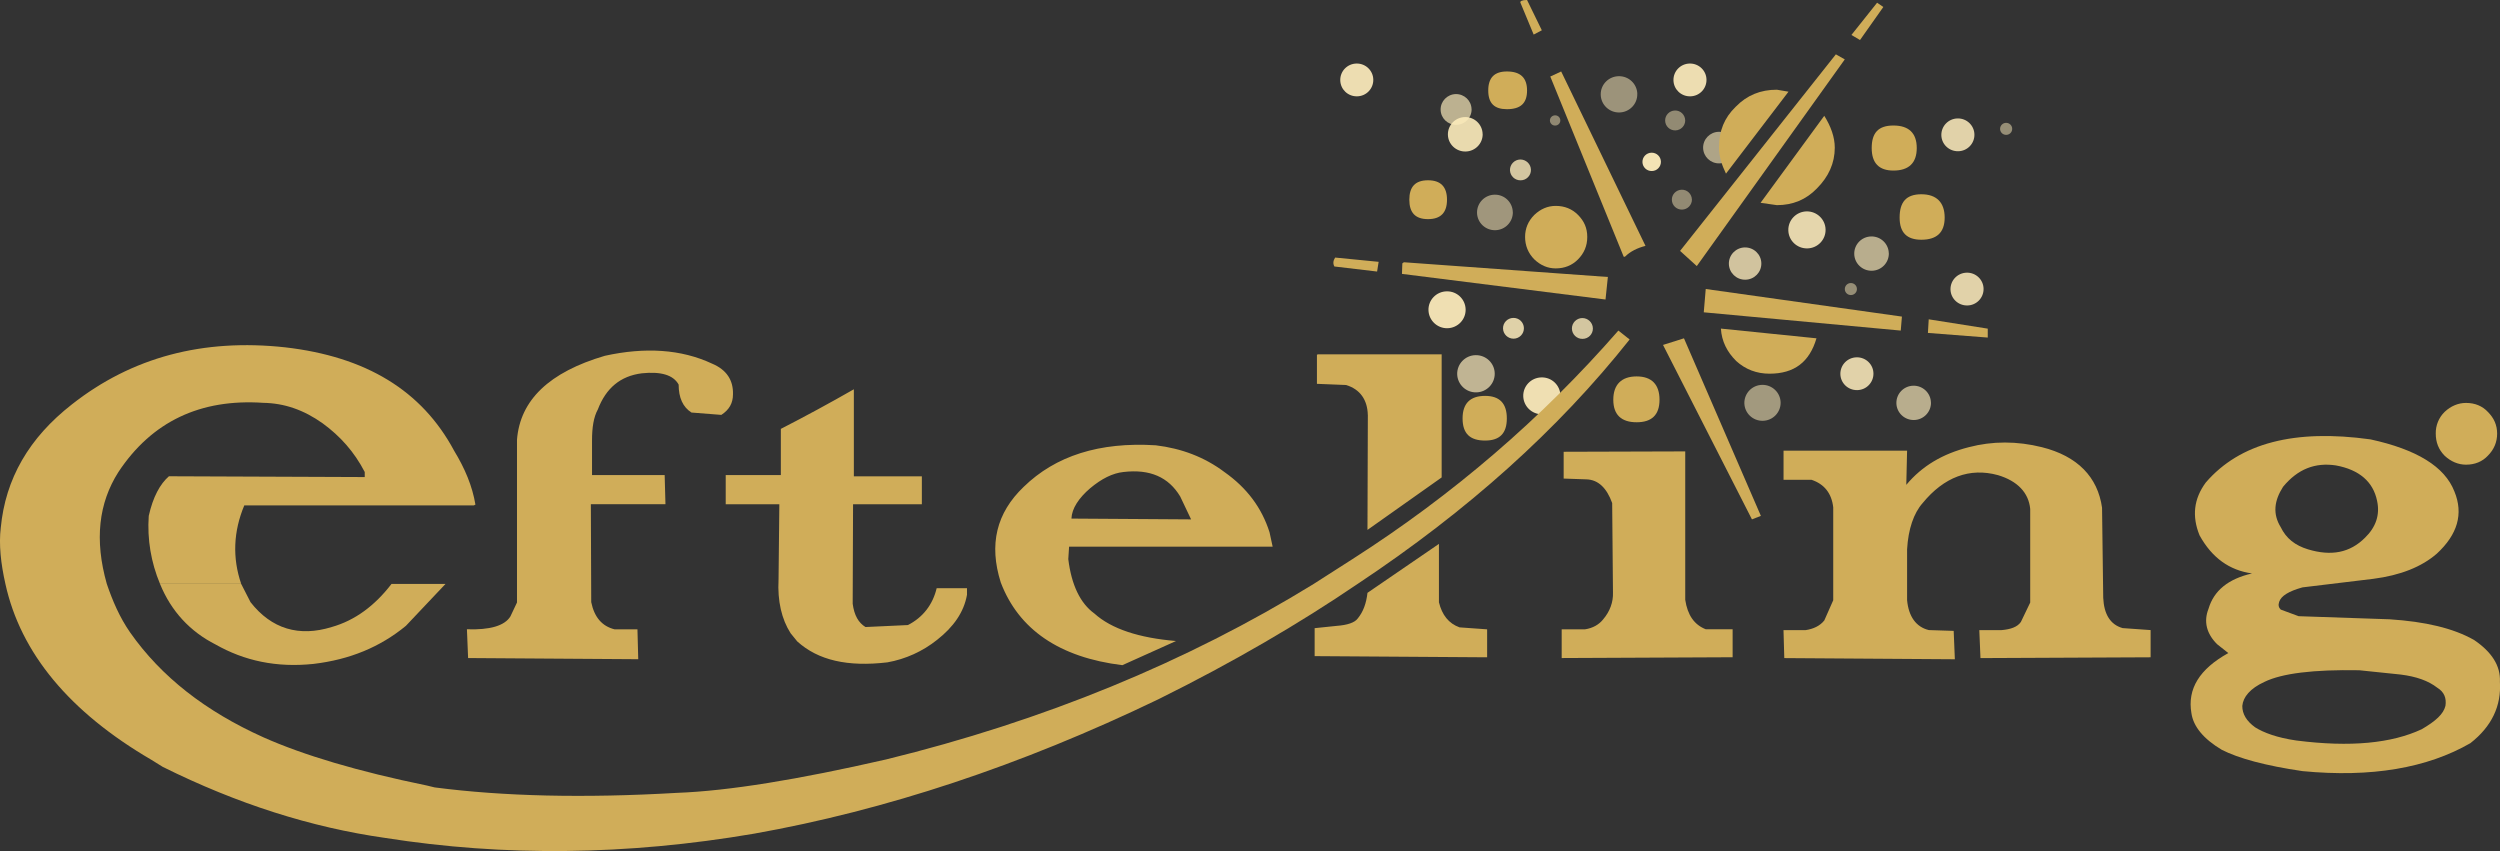
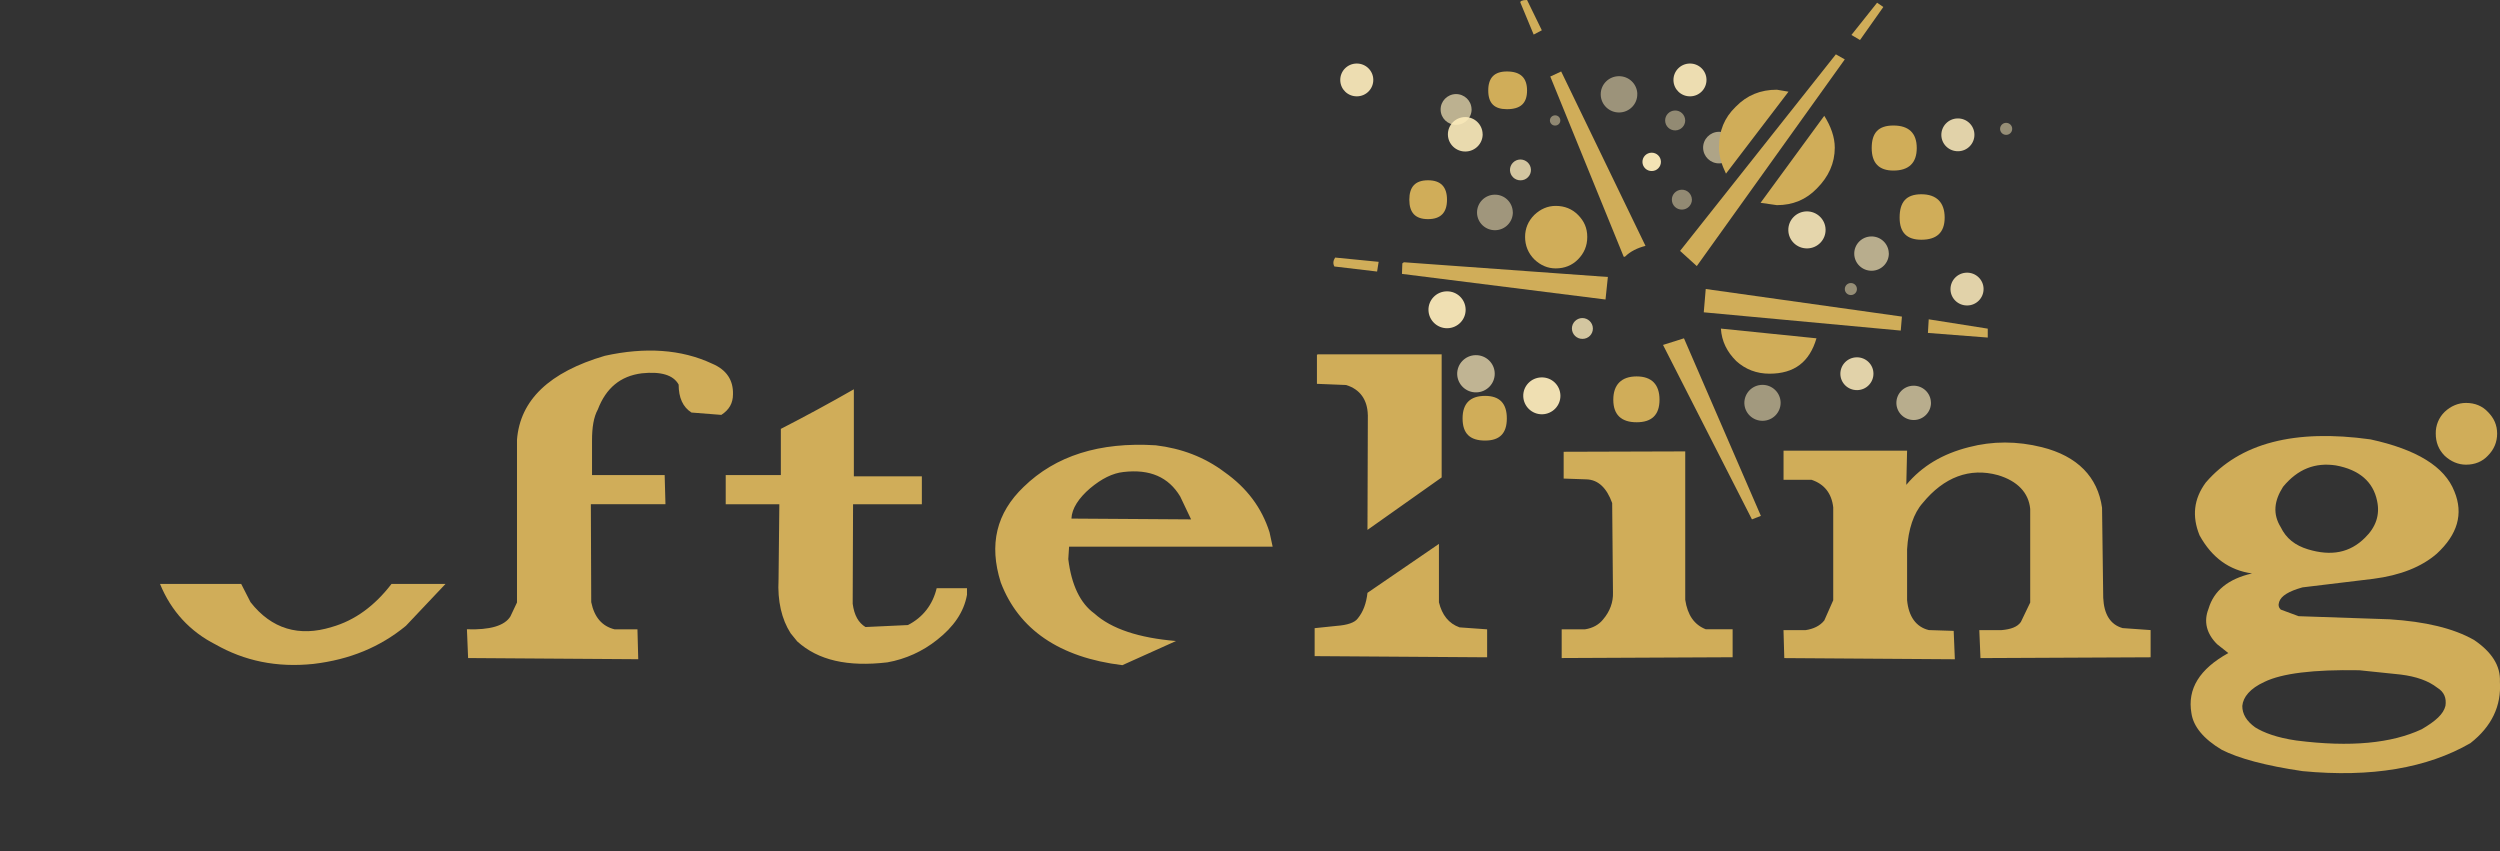
<svg xmlns="http://www.w3.org/2000/svg" width="5327.9" height="1813.7" viewBox="0 0 532.79 181.37">
  <rect x="0" y="0" width="532.79" height="181.37" fill="#333333" stroke="none" />
  <g id="b">
    <path d="m332.55,84.28c-.05-2.18-1.85-3.9-4.04-3.85-2.19.04-3.93,1.83-3.88,4,.05,2.17,1.86,3.9,4.04,3.86,2.19-.05,3.93-1.84,3.88-4.02Z" style="fill:#fdecbc; opacity:.93; stroke-width:0px;" />
    <path d="m312.35,65.94c-.05-2.18-1.85-3.9-4.04-3.85-2.19.04-3.93,1.83-3.88,4,.05,2.17,1.86,3.9,4.04,3.86,2.19-.05,3.93-1.84,3.88-4.02Z" style="fill:#fdecbc; opacity:.93; stroke-width:0px;" />
    <path d="m322.4,45.2c-.05-2.1-1.78-3.75-3.88-3.71-2.11.04-3.78,1.78-3.74,3.86.04,2.1,1.78,3.75,3.89,3.71,2.11-.04,3.78-1.78,3.74-3.86Z" style="fill:#fdecbc; opacity:.54; stroke-width:0px;" />
-     <path d="m324.77,69.91c-.03-1.22-1.03-2.19-2.27-2.16-1.23.03-2.21,1.03-2.18,2.25.02,1.22,1.04,2.19,2.27,2.18,1.23-.03,2.21-1.03,2.18-2.27Z" style="fill:#fdecbc; opacity:.85; stroke-width:0px;" />
    <path d="m428.83,27.44c-.01-.72-.6-1.27-1.31-1.26-.72.01-1.28.6-1.27,1.31.01.7.6,1.27,1.32,1.25.71-.01,1.28-.6,1.26-1.3Z" style="fill:#fdecbc; opacity:.49; stroke-width:0px;" />
    <path d="m395.74,61.58c-.01-.72-.6-1.27-1.31-1.26-.72.01-1.28.6-1.27,1.31.01.7.6,1.27,1.32,1.25.71-.01,1.28-.6,1.26-1.3Z" style="fill:#fdecbc; opacity:.49; stroke-width:0px;" />
    <path d="m318.55,79.57c-.05-2.19-1.87-3.92-4.08-3.88s-3.96,1.86-3.92,4.04c.05,2.19,1.87,3.94,4.08,3.89,2.21-.04,3.96-1.86,3.92-4.04Z" style="fill:#fdecbc; opacity:.7; stroke-width:0px;" />
    <path d="m292.67,16.96c-.03-1.92-1.64-3.46-3.59-3.42-1.95.04-3.49,1.63-3.45,3.57.04,1.94,1.64,3.46,3.59,3.42,1.95-.03,3.49-1.63,3.45-3.57Z" style="fill:#fdecbc; opacity:.92; stroke-width:0px;" />
    <path d="m363.68,16.96c-.03-1.92-1.64-3.46-3.59-3.42-1.95.04-3.49,1.63-3.45,3.57.04,1.94,1.64,3.46,3.59,3.42,1.95-.03,3.49-1.63,3.45-3.57Z" style="fill:#fdecbc; opacity:.92; stroke-width:0px;" />
    <path d="m353.97,34.46c-.02-1.09-.92-1.94-2.01-1.92-1.09.03-1.95.91-1.93,2,.02,1.07.92,1.94,2.01,1.91,1.09-.01,1.95-.91,1.93-1.99Z" style="fill:#fdecbc; opacity:.95; stroke-width:0px;" />
    <path d="m348.94,20.02c-.05-2.13-1.82-3.83-3.98-3.78-2.15.04-3.87,1.8-3.82,3.94.04,2.13,1.82,3.83,3.97,3.79,2.15-.04,3.87-1.8,3.82-3.95Z" style="fill:#fdecbc; opacity:.52; stroke-width:0px;" />
    <path d="m332.53,25.65c-.01-.61-.52-1.09-1.13-1.07-.61.01-1.1.5-1.09,1.11s.52,1.09,1.13,1.07c.62-.01,1.1-.5,1.09-1.11Z" style="fill:#fdecbc; opacity:.46; stroke-width:0px;" />
    <path d="m389.06,48.92c-.04-2.17-1.86-3.91-4.05-3.87-2.19.05-3.94,1.84-3.89,4.03.04,2.18,1.86,3.9,4.05,3.86,2.19-.04,3.94-1.84,3.89-4.02Z" style="fill:#fdecbc; opacity:.88; stroke-width:0px;" />
    <path d="m360.57,42.51c-.03-1.17-1-2.11-2.18-2.08-1.18.03-2.12,1-2.09,2.16.02,1.18,1,2.11,2.18,2.08,1.18-.03,2.11-.99,2.1-2.16Z" style="fill:#fdecbc; opacity:.47; stroke-width:0px;" />
    <path d="m359.14,25.63c-.03-1.17-1-2.11-2.18-2.08-1.18.03-2.12,1-2.09,2.16.02,1.18,1,2.11,2.18,2.08,1.18-.03,2.11-.99,2.1-2.16Z" style="fill:#fdecbc; opacity:.47; stroke-width:0px;" />
    <path d="m339.47,69.97c-.03-1.23-1.05-2.2-2.28-2.19-1.23.03-2.22,1.05-2.19,2.27.03,1.23,1.05,2.2,2.28,2.17,1.24-.01,2.22-1.03,2.19-2.25Z" style="fill:#fdecbc; opacity:.79; stroke-width:0px;" />
    <path d="m326.27,36.18c-.03-1.23-1.05-2.2-2.28-2.19-1.23.03-2.22,1.05-2.19,2.27.03,1.23,1.05,2.2,2.28,2.17,1.24-.01,2.22-1.03,2.19-2.25Z" style="fill:#fdecbc; opacity:.79; stroke-width:0px;" />
    <path d="m422.73,61.53c-.03-1.92-1.64-3.46-3.59-3.42-1.95.04-3.49,1.63-3.46,3.57.04,1.94,1.65,3.46,3.6,3.42,1.94-.03,3.49-1.63,3.45-3.57Z" style="fill:#fdecbc; opacity:.86; stroke-width:0px;" />
    <path d="m399.26,79.57c-.03-1.92-1.64-3.46-3.59-3.42-1.95.04-3.49,1.63-3.46,3.57.04,1.94,1.65,3.46,3.6,3.42,1.94-.03,3.49-1.63,3.45-3.57Z" style="fill:#fdecbc; opacity:.86; stroke-width:0px;" />
    <path d="m420.78,28.66c-.03-1.92-1.64-3.46-3.59-3.42-1.95.04-3.49,1.63-3.46,3.57.04,1.94,1.65,3.46,3.6,3.42,1.94-.03,3.49-1.63,3.45-3.57Z" style="fill:#fdecbc; opacity:.86; stroke-width:0px;" />
    <path d="m313.61,23.26c-.03-1.8-1.54-3.24-3.36-3.21-1.82.04-3.27,1.54-3.23,3.34.03,1.82,1.54,3.25,3.37,3.21s3.27-1.52,3.23-3.34Z" style="fill:#fdecbc; opacity:.68; stroke-width:0px;" />
    <path d="m315.97,28.56c-.04-2.03-1.73-3.65-3.77-3.61-2.05.04-3.67,1.72-3.63,3.75.04,2.03,1.73,3.63,3.78,3.59,2.04-.04,3.67-1.71,3.63-3.74Z" style="fill:#fdecbc; opacity:.9; stroke-width:0px;" />
    <path d="m379.48,85.77c-.05-2.11-1.81-3.79-3.94-3.75-2.13.04-3.82,1.79-3.79,3.91.05,2.11,1.8,3.79,3.94,3.75,2.13-.04,3.83-1.79,3.79-3.91Z" style="fill:#fdecbc; opacity:.55; stroke-width:0px;" />
    <path d="m369.74,31.39c-.03-1.86-1.58-3.34-3.46-3.3-1.87.04-3.35,1.58-3.32,3.43.04,1.86,1.58,3.34,3.46,3.3,1.87-.04,3.36-1.58,3.32-3.44Z" style="fill:#fdecbc; opacity:.61; stroke-width:0px;" />
    <path d="m402.53,53.97c-.04-2.01-1.72-3.62-3.75-3.58-2.04.04-3.65,1.71-3.61,3.73.04,2.02,1.72,3.62,3.76,3.58,2.03-.04,3.65-1.71,3.61-3.73Z" style="fill:#fdecbc; opacity:.66; stroke-width:0px;" />
    <path d="m411.51,85.78c-.04-2.01-1.72-3.62-3.75-3.58-2.04.04-3.65,1.71-3.61,3.73.04,2.02,1.72,3.62,3.76,3.58,2.03-.04,3.65-1.71,3.61-3.73Z" style="fill:#fdecbc; opacity:.66; stroke-width:0px;" />
-     <path d="m375.37,56.11c-.03-1.91-1.62-3.41-3.53-3.38-1.91.04-3.43,1.62-3.39,3.51.04,1.9,1.62,3.41,3.53,3.37,1.91-.04,3.43-1.6,3.39-3.5Z" style="fill:#fdecbc; opacity:.78; stroke-width:0px;" />
    <path d="m99.51,134.12l.25,6.12,36.26.25-.17-6.37h-4.88c-2.65-.66-4.31-2.56-4.97-5.8l-.08-20.86h15.9l-.17-6.21h-15.48v-7.37c0-2.73.33-4.97,1.24-6.62,1.74-4.55,4.8-7.12,9.36-7.7,4.06-.42,6.71.33,7.86,2.4,0,2.81.91,4.8,2.73,5.96l6.37.5c1.66-1.08,2.48-2.48,2.48-4.39.08-2.98-1.33-5.22-4.47-6.54-6.54-3.06-14.24-3.56-22.85-1.66-11.84,3.48-18.05,9.44-18.71,17.88v34.69l-1.41,2.98c-1.23,1.99-4.38,2.9-9.27,2.73Zm93.97-.91l-9.03.42c-1.49-.91-2.4-2.48-2.73-4.96l.08-21.2h14.66v-5.96h-14.49v-18.55c-5.12,2.93-10.31,5.75-15.56,8.44v9.85h-11.75v6.21h11.43l-.17,16.06c-.25,4.55.66,8.45,2.57,11.43l1.41,1.74c4.47,4.05,10.76,5.46,19.21,4.47,3.88-.69,7.52-2.34,10.6-4.8,3.48-2.73,5.71-5.87,6.37-9.6v-1.41h-6.46c-.83,3.48-2.9,6.21-6.13,7.86h0Zm57.13,3.4c-7.86-.66-13.74-2.57-17.39-5.87-2.98-2.15-4.88-6.05-5.55-11.59l.17-2.65h43.38l-.66-3.06c-1.66-5.22-4.8-9.44-9.6-12.83-4.3-3.23-9.19-5.05-14.65-5.71-12-.75-21.36,2.24-28.15,8.86-5.8,5.55-7.45,12.25-4.88,20.37,3.81,10.02,12.5,15.98,25.91,17.63l11.42-5.14h0Zm-18.3-32.54c2.48-2.07,4.8-3.23,7.12-3.48,5.63-.66,9.6,1.08,12.09,5.22l2.32,4.88-25.5-.17c.08-2.15,1.57-4.39,3.98-6.46h0Zm215.92,23.35l-.25-19.21c-.91-6.54-5.22-11.01-12.83-12.91-5.3-1.32-10.51-1.32-15.56,0-5.55,1.41-9.94,3.97-13.33,8.03l.17-7.29h-26.33v6.21h5.96c2.73.91,4.3,2.9,4.63,5.88v19.79l-1.9,4.3c-.91,1.16-2.32,1.82-3.98,2.07h-4.72l.17,5.96,36.35.25-.25-6.05-5.3-.17c-2.73-.66-4.3-2.9-4.63-6.37v-10.84c.25-4.31,1.41-7.7,3.31-9.85,4.55-5.55,10.02-7.62,16.06-5.96,4.14,1.24,6.54,3.73,6.87,7.2v19.95l-1.99,4.14c-.74,1.07-2.15,1.57-4.14,1.74h-4.72l.25,5.96,36.26-.17v-5.8l-5.96-.42c-2.65-.74-3.98-2.98-4.14-6.46h0Zm-89.08.41v-31.63l-25.91.08v5.71l4.88.17c2.48.08,4.3,1.82,5.46,5.05l.17,19.04c.08,2.07-.66,4.06-2.07,5.72-.91,1.16-2.24,1.9-3.89,2.15h-4.97v6.12l36.43-.17v-5.96h-5.72c-2.49-.98-3.89-3.05-4.38-6.28h0Zm-52.49.58v-12.5l-15.23,10.43c-.25,2.24-.91,4.05-2.07,5.46-.66.91-2.24,1.41-4.47,1.58l-4.72.49v5.96l36.76.25v-5.96l-5.88-.42c-2.32-.83-3.72-2.65-4.38-5.3h0Zm-15.15-39.99l-.08,24.51,15.81-11.18v-26.24h-26.33l-.25.08v6.21l6.21.25c2.98.91,4.55,3.14,4.63,6.37h0Z" style="fill:#d0ad59; fill-rule:evenodd; stroke-width:0px;" />
-     <path d="m25.24,100.59c7.12-10.76,17.47-15.65,30.88-14.74,4.47.08,8.61,1.49,12.67,4.39,3.73,2.73,6.7,6.04,8.94,10.35v1.08l-41.73-.17c-1.9,1.66-3.39,4.39-4.3,8.44-.35,4.95.48,9.91,2.4,14.49h17.3c-1.9-5.55-1.66-11.18.66-16.72h48.93l.33-.17c-.66-3.97-2.24-7.7-4.55-11.5-6.87-12.83-18.79-20.04-36.01-22.02-17.47-1.9-32.62,2.07-45.45,12.17C6.2,93.31,1.15,102,.16,112.51c-.42,3.48,0,7.53.99,11.92h21.61c-2.65-9.35-1.74-17.22,2.48-23.84h0Zm319.66-30.14c-16.31,18.71-35.27,35.02-56.63,48.68l-8.28,5.3h9.36c23.43-15.56,42.72-32.87,57.95-52.08l-2.4-1.9h0Zm-156.06,91.4c-18.8,4.3-33.53,6.71-44.54,7.12-19.87,1.16-37.09.74-51.66-1.16l-1.74-.42c-14.57-2.98-26.24-6.46-34.77-10.26-12.34-5.55-21.78-12.91-28.4-22.35-2.24-3.23-3.73-6.71-4.97-10.35H1.15c3.23,14.74,13.66,27.32,31.13,37.51l2.4,1.49c15.81,7.86,31.63,12.91,47.44,15.15,25.25,3.98,51.41,3.73,78.57-.91,27.98-4.97,56.8-14.49,86.19-28.65,15.9-7.87,30.05-16.15,42.47-24.59h-9.36c-27.15,16.72-57.7,29.22-91.15,37.42h0Z" style="fill:#d0ad59; fill-rule:evenodd; stroke-width:0px;" />
    <path d="m45.94,137.35c6.13,3.48,13,4.97,20.86,4.14,7.7-.91,14.16-3.56,19.7-8.11l8.45-8.94h-11.51c-3.56,4.64-7.78,7.78-12.75,9.19-6.95,2.15-12.83.42-17.3-5.3l-1.99-3.89h-17.3c2.4,5.88,6.46,10.18,11.84,12.91h0Z" style="fill:#d0ad59; fill-rule:evenodd; stroke-width:0px;" />
    <path d="m527.21,136.36c-4.39-2.48-10.35-3.89-17.97-4.38l-19.37-.66-3.81-1.41c-.42-.42-.58-.91-.33-1.66.42-1.24,1.99-2.24,4.96-3.07l15.07-1.82c5.8-.74,10.35-2.56,13.58-5.38,4.39-4.06,5.71-8.45,3.73-13.25-2.07-5.3-8.03-8.94-17.88-11.09-16.15-2.24-27.82.75-35.1,9.19-2.57,3.48-2.98,7.2-1.33,11.26,2.65,4.8,6.37,7.45,11.18,8.12-5.05,1.16-8.12,3.64-9.27,7.53-1.08,2.73-.42,5.3,1.82,7.54l2.4,1.9c-6.12,3.39-8.77,7.62-7.86,12.83.41,2.81,2.56,5.46,6.46,7.78,3.56,1.83,9.36,3.4,17.22,4.55,14.66,1.41,26.58-.66,35.77-5.96,4.55-3.56,6.62-7.94,6.29-13.08.17-3.4-1.74-6.37-5.55-8.94h0Zm-40.65-32.62c3.14-3.81,6.87-5.22,11.26-4.55,4.97.91,7.94,3.48,8.77,7.53.66,2.98-.25,5.63-2.56,7.87-3.23,3.23-7.2,3.98-12.17,2.48-2.73-.83-4.64-2.32-5.8-4.72-1.74-2.81-1.41-5.63.5-8.61h0Zm34.6,46.7c-.42,1.74-2.07,3.23-5.05,4.97-6.37,2.98-15.15,3.89-26.74,2.4-4.05-.58-6.95-1.66-8.77-2.81-1.83-1.33-2.73-2.82-2.73-4.55.17-1.9,1.66-3.73,4.72-5.13,3.73-1.82,10.43-2.65,20.2-2.48l8.77.91c3.4.42,5.96,1.33,7.87,2.82,1.49.91,1.98,2.23,1.73,3.89h0Zm4.39-51.41c1.9,0,3.48-.66,4.64-1.9,1.32-1.32,1.99-2.9,1.99-4.72s-.66-3.31-1.99-4.64c-1.16-1.24-2.73-1.9-4.64-1.9-1.66,0-3.23.66-4.55,1.9-1.25,1.22-1.94,2.9-1.9,4.64,0,1.82.58,3.39,1.9,4.72,1.33,1.24,2.9,1.9,4.55,1.9Z" style="fill:#d0ad59; fill-rule:evenodd; stroke-width:0px;" />
    <path d="m354.42,73.52l18.95,37.17,1.9-.75-16.39-37.84-4.47,1.41h0Zm69.21-3.48l-12.59-1.99-.17,2.9,12.75.99v-1.9h0Zm-60.52-3.48l41.97,3.89.25-2.98-41.81-5.88-.42,4.97h0Zm-20.45-7.53l-43.47-3.14-.33.24-.08,2.24,43.38,5.46.5-4.8h0Zm-58.29-2.24l9.11,1.08.33-2.07-9.27-.91c-.42.66-.5,1.24-.17,1.9Zm77.24-.08l31.54-44.05-1.9-1.08-33.2,41.89,3.56,3.23Zm-15.32-1.99c1.16-1.16,2.73-1.9,4.39-2.32l-17.97-37.17-2.32,1.08,15.65,38.41h.25s0,0,0,0ZM401.37,1.49l-1.33-.91-5.47,6.87,1.83,1.08,4.97-7.04Zm-72.78,4.97l-3.15-6.46h-.08c-.91,0-1.49.25-1.33.58l2.82,6.79,1.73-.91h0Zm-24.26,31.96c-2.73,0-3.98,1.41-3.98,4.14s1.24,4.14,3.98,4.14,4.05-1.41,4.05-4.14-1.32-4.14-4.05-4.14Z" style="fill:#d0ad59; fill-rule:evenodd; stroke-width:0px;" />
    <path d="m325.44,19.29c0-2.73-1.41-4.06-4.3-4.06-2.65,0-3.97,1.32-3.97,4.06s1.32,3.98,3.97,3.98c2.9,0,4.3-1.24,4.3-3.98Z" style="fill:#d0ad59; fill-rule:evenodd; stroke-width:0px;" />
    <path d="m403.52,36.35c3.23,0,4.97-1.57,4.97-4.8s-1.74-4.8-4.97-4.8-4.63,1.57-4.63,4.8,1.57,4.8,4.63,4.8Z" style="fill:#d0ad59; fill-rule:evenodd; stroke-width:0px;" />
    <path d="m404.84,46.37c0,3.23,1.57,4.72,4.63,4.72,3.23,0,4.97-1.49,4.97-4.72s-1.74-4.97-4.97-4.97-4.63,1.66-4.63,4.97Z" style="fill:#d0ad59; fill-rule:evenodd; stroke-width:0px;" />
    <path d="m343.82,85.19c0,3.23,1.74,4.8,4.97,4.8s4.88-1.57,4.88-4.8-1.66-4.97-4.88-4.97-4.97,1.74-4.97,4.97Z" style="fill:#d0ad59; fill-rule:evenodd; stroke-width:0px;" />
    <path d="m316.5,93.89c3.15,0,4.63-1.57,4.63-4.72s-1.49-4.8-4.63-4.8-4.8,1.57-4.8,4.8,1.57,4.72,4.8,4.72Z" style="fill:#d0ad59; fill-rule:evenodd; stroke-width:0px;" />
    <path d="m375.2,43.22l3.48.5c3.39,0,6.21-1.16,8.53-3.56,2.48-2.48,3.81-5.38,3.81-8.69,0-2.24-.83-4.55-2.24-6.79l-13.58,18.55Zm-7.37-6.21l13.33-17.47-2.48-.42c-3.48,0-6.37,1.16-8.78,3.64-2.4,2.32-3.56,5.13-3.56,8.69,0,1.82.57,3.64,1.49,5.55h0Zm2.15,39.9c1.99,1.82,4.39,2.73,7.12,2.73,5.3,0,8.53-2.48,10.02-7.54l-20.37-2.07c.17,2.73,1.32,4.97,3.23,6.87Zm-42.97-31.13c-1.33,1.32-1.99,2.9-1.99,4.72s.66,3.48,1.99,4.8c1.32,1.24,2.81,1.9,4.55,1.9,1.9,0,3.48-.66,4.72-1.9,1.32-1.33,1.99-2.9,1.99-4.8s-.66-3.39-1.99-4.72c-1.24-1.24-2.82-1.9-4.72-1.9-1.74,0-3.23.66-4.55,1.9Z" style="fill:#d0ad59; fill-rule:evenodd; stroke-width:0px;" />
  </g>
</svg>